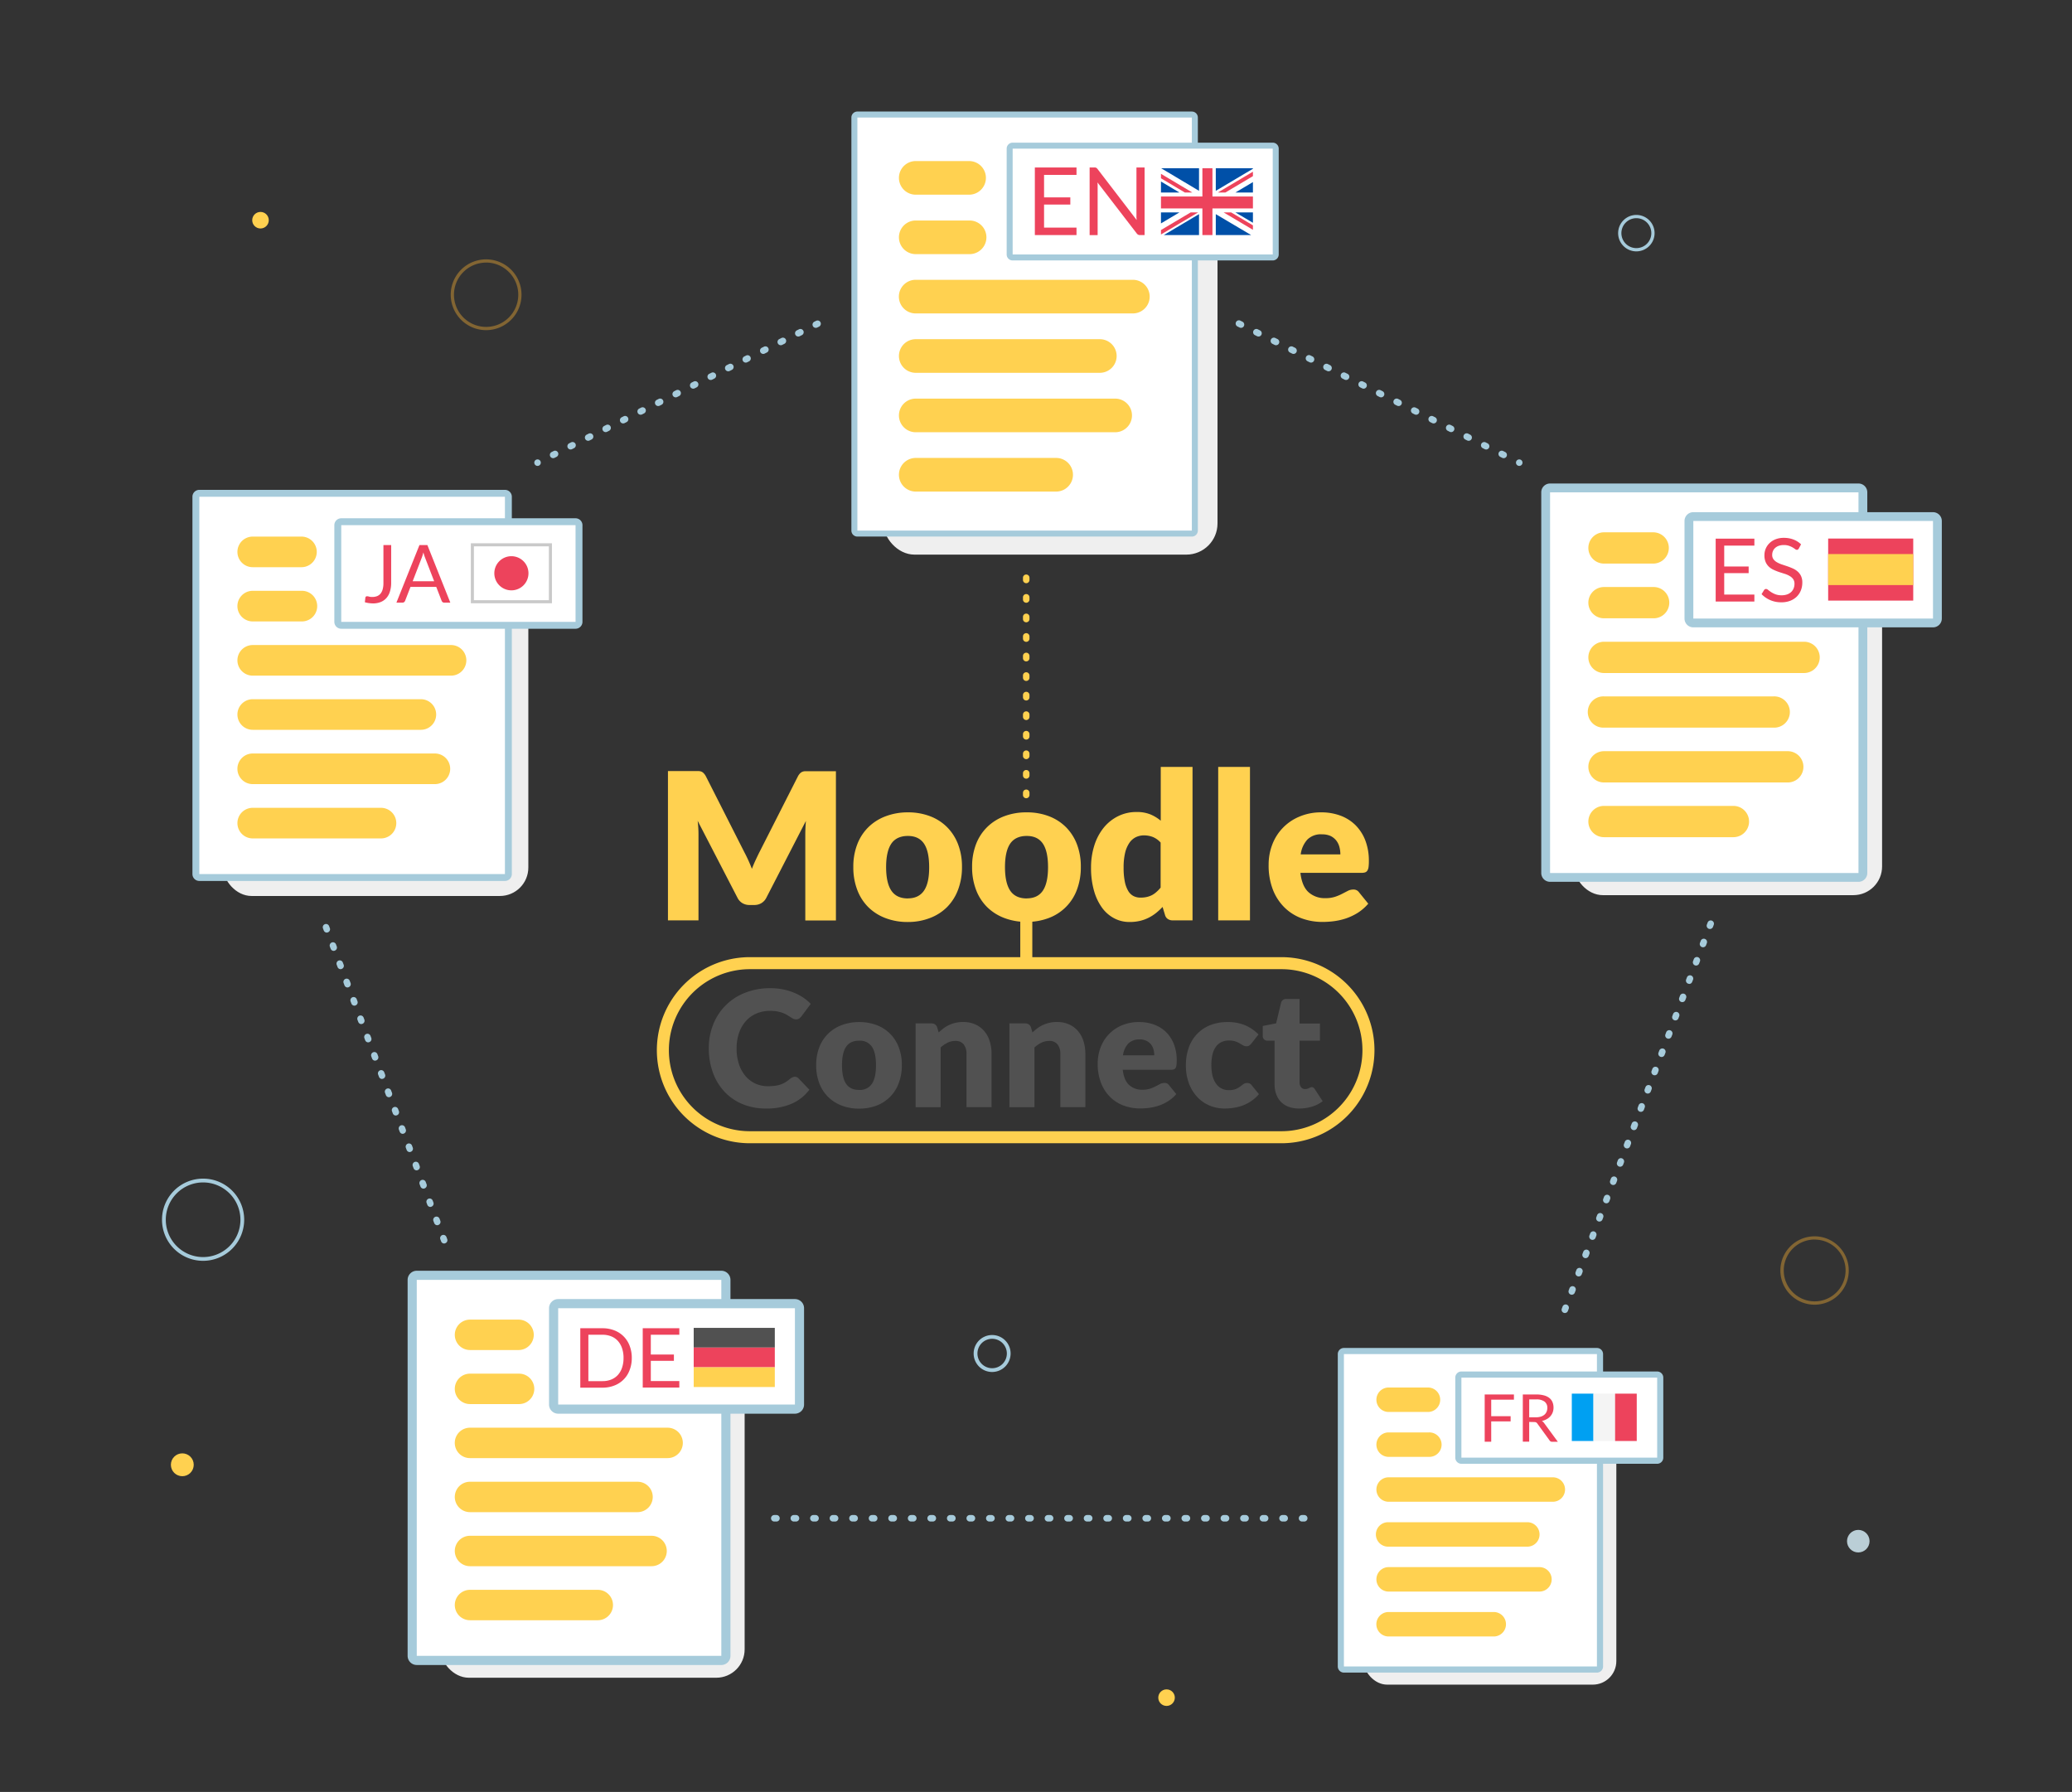
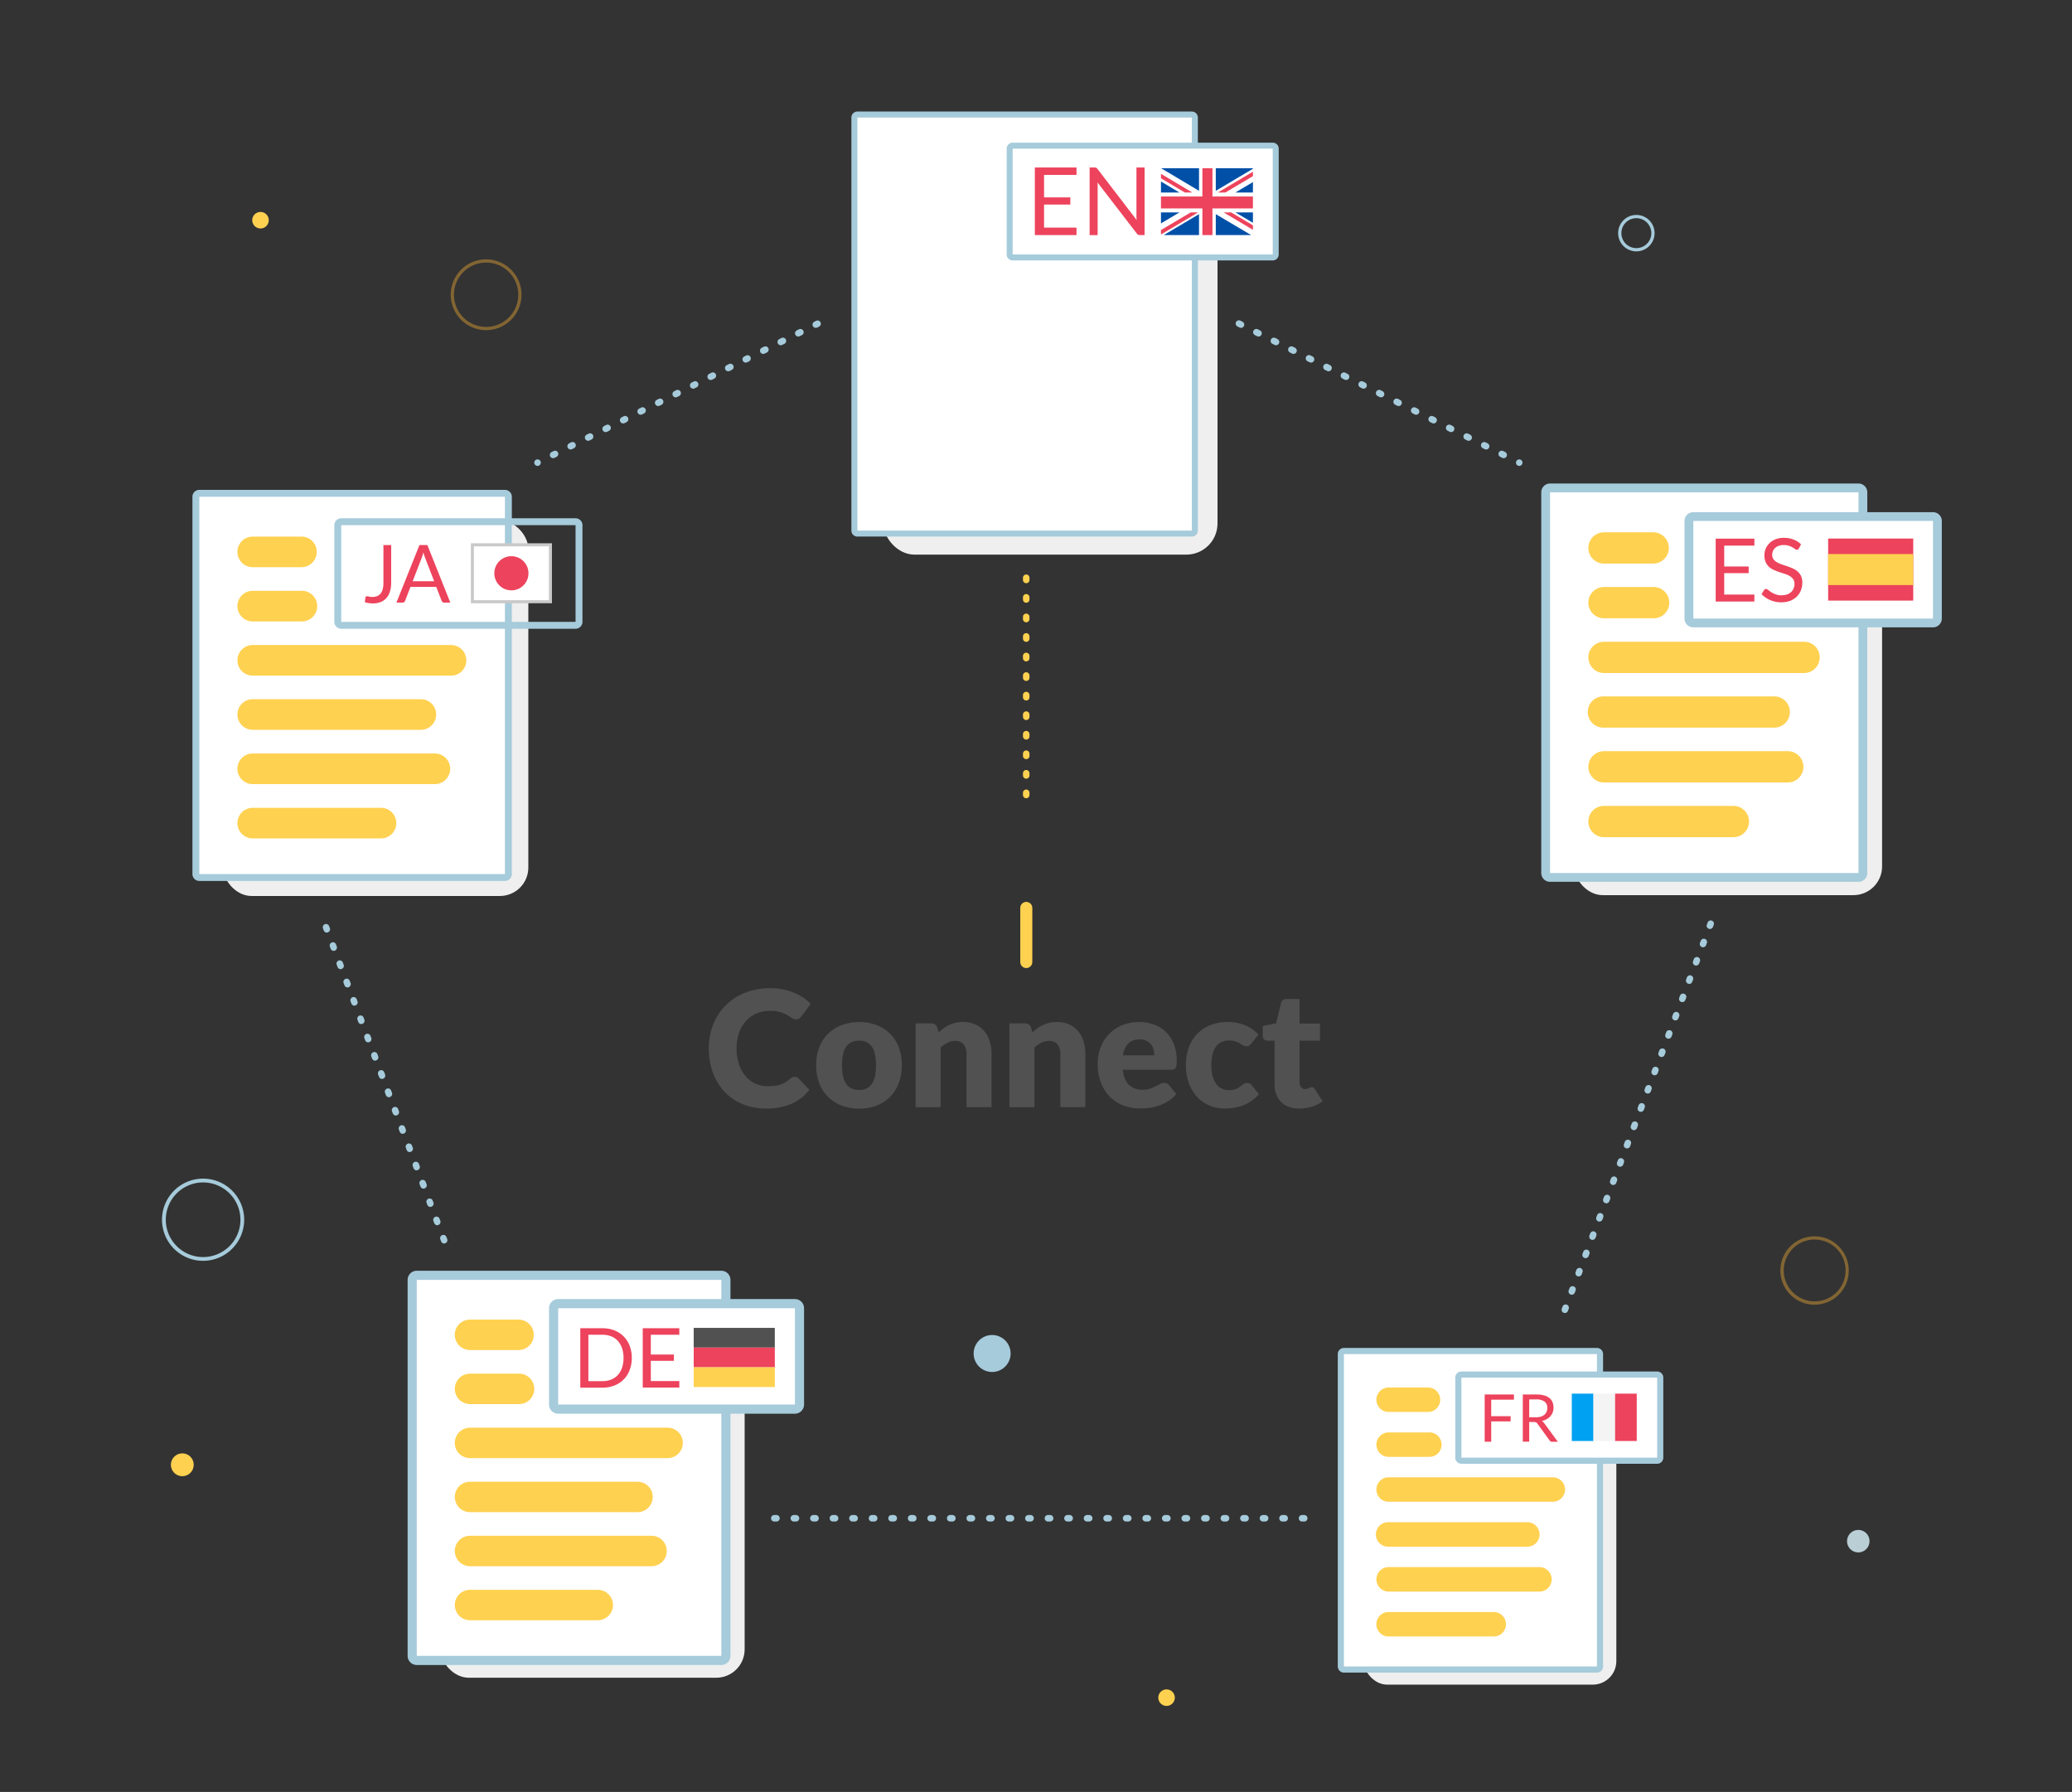
<svg xmlns="http://www.w3.org/2000/svg" id="Layer_1" data-name="Layer 1" viewBox="0 0 954 825">
  <rect x="0" y="0" width="954" height="825" fill="#333333" stroke="none" />
  <defs>
    <clipPath id="clip-path">
      <path class="cls-1" d="M534.54 77.36h42.34v30.87h-42.34z" />
    </clipPath>
    <style>.cls-1{fill:none}.cls-2{fill:#efefef}.cls-3{fill:#fff}.cls-4{fill:#a6cbdb}.cls-5{fill:#ffd150}.cls-6{fill:#ed435c}.cls-8{fill:#0050a8}.cls-9{fill:#515151}.cls-13{opacity:.4}.cls-14{fill:#f7af31}</style>
  </defs>
  <rect class="cls-2" x="406.69" y="66.06" width="153.88" height="189.28" rx="14.34" />
  <rect class="cls-3" x="393.33" y="52.73" width="156.81" height="192.93" rx="1.38" />
  <path class="cls-4" d="M548.76 54.1v190.18h-154V54.1h154m0-2.75h-154A2.75 2.75 0 0 0 392 54.1v190.18a2.75 2.75 0 0 0 2.75 2.75h154.01a2.76 2.76 0 0 0 2.76-2.75V54.1a2.76 2.76 0 0 0-2.76-2.75Z" />
-   <path class="cls-5" d="M521.6 144.3h-100a7.74 7.74 0 0 1 0-15.48h100a7.74 7.74 0 0 1 0 15.48ZM446.43 117h-24.8a7.74 7.74 0 0 1 0-15.48h24.8a7.74 7.74 0 1 1 0 15.48ZM446.2 89.63h-24.57a7.74 7.74 0 0 1 0-15.48h24.57a7.74 7.74 0 1 1 0 15.48ZM506.39 171.64h-84.76a7.74 7.74 0 0 1 0-15.48h84.76a7.74 7.74 0 1 1 0 15.48ZM513.45 199h-91.82a7.74 7.74 0 0 1 0-15.48h91.82a7.74 7.74 0 1 1 0 15.48ZM486.28 226.31h-64.65a7.74 7.74 0 0 1 0-15.48h64.65a7.74 7.74 0 1 1 0 15.48Z" />
  <rect class="cls-3" x="464.88" y="67.05" width="122.5" height="51.48" rx="1.38" />
  <path class="cls-4" d="M586 68.43v48.73H466.25V68.43H586m0-2.75H466.25a2.75 2.75 0 0 0-2.75 2.75v48.73a2.75 2.75 0 0 0 2.75 2.75H586a2.75 2.75 0 0 0 2.75-2.75V68.43a2.75 2.75 0 0 0-2.75-2.75Z" />
  <path class="cls-6" d="M495.65 77.1v3.43h-14.94v10.34h12.09v3.3h-12.09v10.63h14.94v3.43h-19.18V77.1ZM504.72 77.24a2.27 2.27 0 0 1 .62.58l18 23.46c0-.38-.07-.75-.09-1.1s0-.7 0-1V77.1H527v31.13h-2.13a1.73 1.73 0 0 1-.83-.18 1.94 1.94 0 0 1-.66-.58L505.32 84c0 .36.05.72.06 1.06s0 .67 0 1v22.18h-3.69V77.1h2.17a2 2 0 0 1 .86.14Z" />
  <g style="clip-path:url(#clip-path)">
    <path class="cls-3" d="M530.75 77.47h49.93v30.87h-49.93z" />
    <path class="cls-6" d="m564.18 88.63 16.5-9.79v-1.37h-1.14l-18.81 11.16h3.45zM563.4 97.8l17.28 10.25V106l-13.83-8.2h-3.45zM530.75 79.82l14.78 8.81h3.45l-18.23-10.86v2.05zM548.2 97.8l-17.45 10.36v.18h3.15l17.75-10.54h-3.45z" />
    <path class="cls-8" d="M577.26 77.47h-17.48v10.38l17.48-10.38zM552.06 77.47h-17.41l17.41 10.38V77.47zM580.68 88.63v-7.08l-11.86 7.08h11.86zM580.68 104.81V97.8h-11.86l11.86 7.01zM535.63 108.34h16.43v-9.75l-16.43 9.75zM559.78 108.34h16.48l-16.48-9.75v9.75zM530.75 97.8v7.32l12.27-7.32h-12.27zM530.75 88.63h12.27l-12.27-7.33v7.33z" />
    <path class="cls-6" d="M553.61 77.47v13h-22.86v5.5h22.86v12.37h4.63V95.97h22.44v-5.5h-22.44v-13h-4.63z" />
    <path class="cls-1" d="M530.75 77.47h49.93v30.87h-49.93z" />
  </g>
  <rect class="cls-2" x="202.8" y="600.13" width="140.05" height="172.28" rx="13.05" />
  <rect class="cls-3" x="189.79" y="587.14" width="144.43" height="177.3" rx="2.11" />
  <path class="cls-4" d="M332.11 589.25v173.09H191.89V589.25h140.22m0-4.21H191.89a4.21 4.21 0 0 0-4.21 4.21v173.09a4.21 4.21 0 0 0 4.21 4.21h140.22a4.2 4.2 0 0 0 4.21-4.21V589.25a4.2 4.2 0 0 0-4.21-4.21Z" />
  <path class="cls-5" d="M307.39 671.3h-91a7 7 0 1 1 0-14h91a7 7 0 0 1 0 14ZM239 646.42h-22.6a7 7 0 1 1 0-14H239a7 7 0 1 1 0 14ZM238.76 621.54H216.4a7 7 0 1 1 0-14h22.36a7 7 0 0 1 0 14ZM293.54 696.18H216.4a7 7 0 1 1 0-14h77.14a7 7 0 1 1 0 14ZM300 721.06h-83.6a7 7 0 1 1 0-14H300a7 7 0 0 1 0 14ZM275.24 745.94H216.4a7 7 0 1 1 0-14h58.84a7 7 0 0 1 0 14Z" />
  <rect class="cls-3" x="254.91" y="600.18" width="113.2" height="48.56" rx="2.11" />
  <path class="cls-4" d="M366 602.29v44.35H257v-44.35h109m0-4.21H257a4.21 4.21 0 0 0-4.21 4.21v44.35a4.22 4.22 0 0 0 4.21 4.21h109a4.21 4.21 0 0 0 4.21-4.21v-44.35a4.2 4.2 0 0 0-4.21-4.21Z" />
  <path class="cls-6" d="M290.89 625.19a15.32 15.32 0 0 1-1 5.59 12 12 0 0 1-7 7.09 14.71 14.71 0 0 1-5.5 1h-10.21v-27.36h10.23a14.91 14.91 0 0 1 5.5 1 12.08 12.08 0 0 1 7 7.11 15.36 15.36 0 0 1 .98 5.57Zm-3.8 0a13.63 13.63 0 0 0-.69-4.5 9.57 9.57 0 0 0-1.94-3.36 8.21 8.21 0 0 0-3.06-2.1 10.58 10.58 0 0 0-4-.72h-6.5v21.35h6.5a10.58 10.58 0 0 0 4-.72 8.43 8.43 0 0 0 3.06-2.09 9.44 9.44 0 0 0 1.94-3.35 13.74 13.74 0 0 0 .69-4.51ZM312.78 611.51v3h-13.13v9.09h10.63v2.9h-10.63v9.33h13.13v3h-16.85v-27.32Z" />
  <path class="cls-9" d="M319.4 611.34h37.34v9.07H319.4z" />
  <path class="cls-6" d="M319.4 620.41h37.34v9.08H319.4z" />
  <path class="cls-5" d="M319.4 629.49h37.34v9.08H319.4z" />
  <path class="cls-1" d="M319.4 611.34h37.34v27.23H319.4z" />
  <rect class="cls-2" x="102.72" y="239.62" width="140.54" height="172.88" rx="13.09" />
  <rect class="cls-3" x="90.19" y="227.11" width="143.88" height="176.87" rx="1.59" />
  <path class="cls-4" d="M232.48 228.7v173.7H91.78V228.7h140.7m0-3.18H91.78a3.18 3.18 0 0 0-3.18 3.18v173.7a3.18 3.18 0 0 0 3.18 3.18h140.7a3.18 3.18 0 0 0 3.18-3.18V228.7a3.18 3.18 0 0 0-3.18-3.18Z" />
  <path class="cls-5" d="M207.67 311.06h-91.31a7 7 0 0 1 0-14.09h91.31a7 7 0 1 1 0 14.09ZM139 286.1h-22.64a7.05 7.05 0 0 1 0-14.1H139a7.05 7.05 0 0 1 0 14.1ZM138.8 261.13h-22.44a7 7 0 0 1 0-14.09h22.44a7 7 0 1 1 0 14.09ZM193.78 336h-77.42a7 7 0 0 1 0-14.09h77.42a7 7 0 0 1 0 14.09ZM200.23 361h-83.87a7.05 7.05 0 0 1 0-14.1h83.87a7.05 7.05 0 0 1 0 14.1ZM175.42 386h-59.06a7 7 0 0 1 0-14.09h59.06a7 7 0 0 1 0 14.09Z" />
-   <rect class="cls-3" x="155.53" y="240.2" width="111.06" height="47.68" rx="1.59" />
  <path class="cls-4" d="M265 241.79v44.5H157.12v-44.5H265m0-3.18H157.12a3.18 3.18 0 0 0-3.18 3.18v44.5a3.18 3.18 0 0 0 3.18 3.18H265a3.18 3.18 0 0 0 3.18-3.18v-44.5a3.18 3.18 0 0 0-3.18-3.18Z" />
  <path class="cls-6" d="M180.1 268.29a13.2 13.2 0 0 1-.55 4 8 8 0 0 1-1.61 3 7 7 0 0 1-2.62 1.86 9.21 9.21 0 0 1-3.57.65 14.82 14.82 0 0 1-3.74-.52c0-.36.06-.71.1-1.07s.07-.7.11-1a.81.81 0 0 1 .23-.51.78.78 0 0 1 .58-.19 3.29 3.29 0 0 1 .89.16 5.32 5.32 0 0 0 1.48.17 6.19 6.19 0 0 0 2.18-.37 4 4 0 0 0 1.61-1.15 5.24 5.24 0 0 0 1-2 10.61 10.61 0 0 0 .35-2.88v-17.51h3.57ZM207.34 277.45h-2.78a1.21 1.21 0 0 1-.78-.24 1.52 1.52 0 0 1-.44-.61l-2.48-6.4H189l-2.48 6.4a1.37 1.37 0 0 1-.44.59 1.2 1.2 0 0 1-.78.26h-2.78l10.61-26.52h3.64ZM190 267.61h9.9l-4.16-10.79a20.72 20.72 0 0 1-.8-2.5c-.13.5-.27 1-.4 1.4s-.25.79-.38 1.11Z" />
  <path class="cls-3" d="M217.49 250.82h35.94v26.2h-35.94z" />
  <path d="M254.13 277.73h-37.34v-27.61h37.34Zm-35.93-1.41h34.52v-24.79H218.2Z" style="fill:#c9c9c9" />
  <path class="cls-6" d="M235.46 256.07a7.86 7.86 0 1 1-7.86 7.86 7.86 7.86 0 0 1 7.86-7.86" />
  <rect class="cls-2" x="724.75" y="237.68" width="141.81" height="174.44" rx="13.21" />
  <rect class="cls-3" x="711.68" y="224.63" width="146.03" height="179.32" rx="2.03" />
  <path class="cls-4" d="M855.69 226.66v175.26h-142V226.66h142m0-4.06h-142a4.06 4.06 0 0 0-4.06 4.06v175.26a4.06 4.06 0 0 0 4.06 4.06h142a4.06 4.06 0 0 0 4.06-4.06V226.66a4.06 4.06 0 0 0-4.06-4.06Z" />
  <path class="cls-5" d="M830.65 309.85h-92.13a7.2 7.2 0 1 1 0-14.4h92.13a7.2 7.2 0 1 1 0 14.4ZM761.38 284.66h-22.86a7.2 7.2 0 1 1 0-14.4h22.86a7.2 7.2 0 1 1 0 14.4ZM761.17 259.47h-22.65a7.2 7.2 0 1 1 0-14.4h22.65a7.2 7.2 0 0 1 0 14.4ZM816.63 335h-78.11a7.2 7.2 0 1 1 0-14.39h78.11a7.2 7.2 0 1 1 0 14.39ZM823.14 360.24h-84.62a7.2 7.2 0 1 1 0-14.4h84.62a7.2 7.2 0 1 1 0 14.4ZM798.11 385.43h-59.59a7.2 7.2 0 1 1 0-14.4h59.59a7.2 7.2 0 0 1 0 14.4Z" />
  <rect class="cls-3" x="777.62" y="237.83" width="114.42" height="48.97" rx="2.03" />
  <path class="cls-4" d="M890 239.86v44.91H779.65v-44.91H890m0-4.06H779.65a4.06 4.06 0 0 0-4.06 4.06v44.91a4.06 4.06 0 0 0 4.06 4.06H890a4.06 4.06 0 0 0 4.06-4.06v-44.91a4.06 4.06 0 0 0-4.06-4.06Z" />
  <path class="cls-6" d="M807.76 248v3.19h-13.89v9.61h11.25v3.07h-11.25v9.87h13.89v3.19h-17.82V248ZM828.22 252.53a1.47 1.47 0 0 1-.39.45.84.84 0 0 1-.52.15 1.38 1.38 0 0 1-.8-.34 13.52 13.52 0 0 0-1.15-.76 9.54 9.54 0 0 0-1.68-.75 7.14 7.14 0 0 0-2.37-.35 6.89 6.89 0 0 0-2.32.36 4.79 4.79 0 0 0-1.69 1 3.88 3.88 0 0 0-1 1.42 4.47 4.47 0 0 0-.34 1.77 3.23 3.23 0 0 0 .6 2 5 5 0 0 0 1.57 1.37 12.67 12.67 0 0 0 2.22 1l2.55.85c.86.3 1.71.63 2.54 1a8.74 8.74 0 0 1 2.22 1.41 6.45 6.45 0 0 1 1.58 2.08 7 7 0 0 1 .59 3 9.78 9.78 0 0 1-.64 3.56 8.32 8.32 0 0 1-1.89 2.9 8.88 8.88 0 0 1-3 1.93 11 11 0 0 1-4.11.71 12.55 12.55 0 0 1-5.12-1 12.24 12.24 0 0 1-4-2.75l1.14-1.86a1.41 1.41 0 0 1 .39-.38.92.92 0 0 1 .51-.15 1.56 1.56 0 0 1 1 .46c.37.3.82.63 1.37 1a10.93 10.93 0 0 0 2 1 7.91 7.91 0 0 0 2.84.45 7.56 7.56 0 0 0 2.48-.38 5.35 5.35 0 0 0 1.85-1.08 4.65 4.65 0 0 0 1.16-1.67 5.51 5.51 0 0 0 .41-2.16 3.62 3.62 0 0 0-.6-2.15 4.91 4.91 0 0 0-1.56-1.4 10.91 10.91 0 0 0-2.21-1l-2.55-.81a25 25 0 0 1-2.54-1 8 8 0 0 1-2.21-1.41 6.48 6.48 0 0 1-1.57-2.17 7.69 7.69 0 0 1-.59-3.22 7.6 7.6 0 0 1 .59-3 7.7 7.7 0 0 1 1.73-2.54 8.25 8.25 0 0 1 2.79-1.78 10.18 10.18 0 0 1 3.83-.67 12.24 12.24 0 0 1 4.42.77 10.24 10.24 0 0 1 3.5 2.22ZM841.73 247.94h39.17v28.56h-39.17z" />
  <path class="cls-5" d="M841.73 255.08h39.17v14.28h-39.17z" />
  <path class="cls-1" d="M841.73 247.94h39.17v28.56h-39.17z" />
  <rect class="cls-2" x="627.83" y="632.45" width="116.37" height="143.14" rx="10.84" />
  <rect class="cls-3" x="617.36" y="622" width="119.32" height="146.63" rx="1.41" />
  <path class="cls-4" d="M735.27 623.41v143.81h-116.5V623.41h116.5m0-2.82h-116.5a2.82 2.82 0 0 0-2.82 2.82v143.81a2.83 2.83 0 0 0 2.82 2.83h116.5a2.83 2.83 0 0 0 2.82-2.83V623.41a2.82 2.82 0 0 0-2.82-2.82Z" />
  <path class="cls-5" d="M714.72 691.39h-75.6a5.63 5.63 0 0 1 0-11.25h75.6a5.63 5.63 0 1 1 0 11.25ZM657.88 670.72h-18.76a5.63 5.63 0 0 1 0-11.25h18.76a5.63 5.63 0 1 1 0 11.25ZM657.71 650.05h-18.59a5.63 5.63 0 0 1 0-11.25h18.59a5.63 5.63 0 0 1 0 11.25ZM703.22 712.07h-64.1a5.63 5.63 0 0 1 0-11.26h64.1a5.63 5.63 0 0 1 0 11.26ZM708.56 732.74h-69.44a5.63 5.63 0 0 1 0-11.25h69.44a5.63 5.63 0 1 1 0 11.25ZM688 753.41h-48.9a5.63 5.63 0 0 1 0-11.25H688a5.63 5.63 0 0 1 0 11.25Z" />
  <rect class="cls-3" x="671.46" y="632.83" width="92.95" height="39.67" rx="1.41" />
  <path class="cls-4" d="M763 634.24v36.85h-90.13v-36.85H763m0-2.82h-90.13a2.82 2.82 0 0 0-2.82 2.82v36.85a2.82 2.82 0 0 0 2.82 2.82H763a2.82 2.82 0 0 0 2.82-2.82v-36.85a2.82 2.82 0 0 0-2.82-2.82Z" />
  <path class="cls-6" d="M697.05 642v2.4h-10.46v7.6h8.94v2.4h-8.94v9.36h-3V642ZM704.08 654.65v9.09h-2.94V642h6.16a13.35 13.35 0 0 1 3.57.42 6.72 6.72 0 0 1 2.49 1.2 4.89 4.89 0 0 1 1.45 1.91 6.47 6.47 0 0 1 .47 2.5 6.36 6.36 0 0 1-.36 2.16 5.82 5.82 0 0 1-1.06 1.8 6 6 0 0 1-1.69 1.36 8.36 8.36 0 0 1-2.25.86 3.23 3.23 0 0 1 1 .92l6.35 8.65h-2.61a1.29 1.29 0 0 1-1.19-.62l-5.65-7.78a1.66 1.66 0 0 0-.57-.53 2.09 2.09 0 0 0-.91-.16Zm0-2.14h3.08a7.86 7.86 0 0 0 2.28-.31 4.84 4.84 0 0 0 1.64-.88 3.63 3.63 0 0 0 1-1.37 4.29 4.29 0 0 0 .34-1.74 3.48 3.48 0 0 0-1.29-2.94 6.18 6.18 0 0 0-3.82-1h-3.22Z" />
  <path style="fill:#00a0f2" d="M723.7 641.62h9.97v21.8h-9.97z" />
  <path style="fill:#f4f4f4" d="M733.66 641.62h9.97v21.8h-9.97z" />
  <path class="cls-6" d="M743.63 641.62h9.97v21.8h-9.97z" />
  <path class="cls-1" d="M723.7 641.62h29.9v21.8h-29.9z" />
  <g class="cls-13">
    <path class="cls-14" d="M835.49 600.67A15.74 15.74 0 1 1 848 575.41a15.73 15.73 0 0 1-12.51 25.26Zm0-30a14.23 14.23 0 1 0 11.36 5.62 14.25 14.25 0 0 0-11.4-5.59Z" />
  </g>
  <g class="cls-13">
    <path class="cls-14" d="M223.82 152a16.3 16.3 0 1 1 16.3-16.3 16.32 16.32 0 0 1-16.3 16.3Zm0-31.1a14.8 14.8 0 1 0 14.8 14.8 14.82 14.82 0 0 0-14.8-14.82Z" />
  </g>
  <circle class="cls-5" cx="83.94" cy="674.37" r="5.26" />
  <circle class="cls-5" cx="119.94" cy="101.38" r="3.81" />
  <circle class="cls-5" cx="537.11" cy="781.58" r="3.81" />
  <circle cx="855.6" cy="709.54" r="5.19" style="fill:#baced6" />
-   <path class="cls-4" d="M753.42 115.73a8.39 8.39 0 1 1 8.39-8.39 8.4 8.4 0 0 1-8.39 8.39Zm0-15.28a6.89 6.89 0 1 0 6.89 6.89 6.89 6.89 0 0 0-6.89-6.89ZM456.81 631.65a8.51 8.51 0 1 1 8.5-8.51 8.52 8.52 0 0 1-8.5 8.51Zm0-15.28a6.77 6.77 0 1 0 6.77 6.77 6.78 6.78 0 0 0-6.77-6.77ZM93.52 580.47a18.92 18.92 0 1 1 18.91-18.91 18.94 18.94 0 0 1-18.91 18.91Zm0-36.09a17.18 17.18 0 1 0 17.18 17.18 17.19 17.19 0 0 0-17.18-17.18Z" />
+   <path class="cls-4" d="M753.42 115.73a8.39 8.39 0 1 1 8.39-8.39 8.4 8.4 0 0 1-8.39 8.39Zm0-15.28a6.89 6.89 0 1 0 6.89 6.89 6.89 6.89 0 0 0-6.89-6.89ZM456.81 631.65a8.51 8.51 0 1 1 8.5-8.51 8.52 8.52 0 0 1-8.5 8.51Zm0-15.28ZM93.52 580.47a18.92 18.92 0 1 1 18.91-18.91 18.94 18.94 0 0 1-18.91 18.91Zm0-36.09a17.18 17.18 0 1 0 17.18 17.18 17.19 17.19 0 0 0-17.18-17.18Z" />
  <path class="cls-9" d="M365.91 495.72a2.61 2.61 0 0 1 .9.17 2.44 2.44 0 0 1 .85.57l5 5.25a20.61 20.61 0 0 1-8.21 6.46 28.76 28.76 0 0 1-11.67 2.18 27.8 27.8 0 0 1-11.07-2.1 24 24 0 0 1-8.3-5.81 25.5 25.5 0 0 1-5.23-8.79 32.27 32.27 0 0 1-1.83-11 29.06 29.06 0 0 1 2.09-11.15 25.62 25.62 0 0 1 14.77-14.5 31 31 0 0 1 11.5-2.05 29.32 29.32 0 0 1 5.75.54 28.21 28.21 0 0 1 5 1.49 23.25 23.25 0 0 1 4.32 2.27 20.54 20.54 0 0 1 3.5 2.92l-4.24 5.7a5.82 5.82 0 0 1-1 1 2.54 2.54 0 0 1-1.56.42 2.78 2.78 0 0 1-1.27-.29 12.21 12.21 0 0 1-1.26-.73l-1.48-.93a11.1 11.1 0 0 0-1.89-.93 15.61 15.61 0 0 0-2.57-.73 17.5 17.5 0 0 0-3.45-.29 15.69 15.69 0 0 0-6.25 1.21 13.59 13.59 0 0 0-4.86 3.46 16 16 0 0 0-3.16 5.45 21.35 21.35 0 0 0-1.14 7.19 22.2 22.2 0 0 0 1.14 7.4 16.26 16.26 0 0 0 3.09 5.46 13.15 13.15 0 0 0 4.56 3.37 13.6 13.6 0 0 0 5.58 1.15 27.1 27.1 0 0 0 3.13-.17 12.9 12.9 0 0 0 2.62-.57 12.12 12.12 0 0 0 2.31-1.07 15.85 15.85 0 0 0 2.22-1.61 4.26 4.26 0 0 1 1-.62 2.57 2.57 0 0 1 1.11-.32ZM395.58 470.55a22.3 22.3 0 0 1 8 1.38 17.3 17.3 0 0 1 10.21 10.18 22.45 22.45 0 0 1 1.44 8.25 22.8 22.8 0 0 1-1.44 8.32 17.34 17.34 0 0 1-10.2 10.32 22.08 22.08 0 0 1-8 1.4 22.32 22.32 0 0 1-8.06-1.4 18 18 0 0 1-6.25-4 17.65 17.65 0 0 1-4.06-6.29 23 23 0 0 1-1.43-8.32 22.66 22.66 0 0 1 1.43-8.25 17.58 17.58 0 0 1 4.06-6.23 18 18 0 0 1 6.25-3.95 22.54 22.54 0 0 1 8.05-1.41Zm0 31.24a6.58 6.58 0 0 0 5.87-2.81c1.25-1.88 1.88-4.72 1.88-8.55s-.63-6.66-1.88-8.52a6.59 6.59 0 0 0-5.87-2.79q-4.09 0-6 2.79t-1.9 8.52c0 3.83.63 6.67 1.9 8.55s3.27 2.81 6 2.81ZM421.57 509.75v-38.6h7.14a3.23 3.23 0 0 1 1.81.48 2.63 2.63 0 0 1 1 1.46l.67 2.23a29.67 29.67 0 0 1 2.31-1.94 13.55 13.55 0 0 1 2.55-1.5 14.91 14.91 0 0 1 2.94-1 15.52 15.52 0 0 1 3.44-.36 13.6 13.6 0 0 1 5.61 1.1 11.72 11.72 0 0 1 4.11 3.06 13.06 13.06 0 0 1 2.53 4.65 19.3 19.3 0 0 1 .86 5.86v24.53H445v-24.5a6.76 6.76 0 0 0-1.31-4.41 4.67 4.67 0 0 0-3.83-1.58 7.93 7.93 0 0 0-3.57.82 13.7 13.7 0 0 0-3.2 2.19v27.51ZM464.75 509.75v-38.6h7.14a3.23 3.23 0 0 1 1.81.48 2.63 2.63 0 0 1 1 1.46l.67 2.23a29.67 29.67 0 0 1 2.31-1.94 13.87 13.87 0 0 1 2.55-1.5 14.91 14.91 0 0 1 2.94-1 15.52 15.52 0 0 1 3.44-.36 13.6 13.6 0 0 1 5.61 1.1 11.72 11.72 0 0 1 4.11 3.06 13.06 13.06 0 0 1 2.53 4.65 19.3 19.3 0 0 1 .86 5.86v24.53H488.2v-24.5a6.82 6.82 0 0 0-1.3-4.41 4.7 4.7 0 0 0-3.84-1.58 8 8 0 0 0-3.57.82 13.7 13.7 0 0 0-3.2 2.19v27.51ZM524.46 470.55a19.72 19.72 0 0 1 7 1.2 15.07 15.07 0 0 1 5.47 3.46 15.82 15.82 0 0 1 3.58 5.56 20.39 20.39 0 0 1 1.28 7.47 15.4 15.4 0 0 1-.11 2.12 3.26 3.26 0 0 1-.41 1.3 1.49 1.49 0 0 1-.8.67 3.56 3.56 0 0 1-1.28.19h-22.25q.55 4.83 2.94 7a8.69 8.69 0 0 0 6.14 2.18 11.07 11.07 0 0 0 3.46-.48 17 17 0 0 0 2.59-1.08l2.08-1.08a4.39 4.39 0 0 1 2-.48 2.39 2.39 0 0 1 2.09 1l3.35 4.13a17 17 0 0 1-3.85 3.33 20.33 20.33 0 0 1-4.25 2 23.55 23.55 0 0 1-4.35 1 32 32 0 0 1-4.15.28 21.72 21.72 0 0 1-7.62-1.32 17.38 17.38 0 0 1-6.21-3.93 18.51 18.51 0 0 1-4.21-6.48 24.19 24.19 0 0 1-1.54-9 20.4 20.4 0 0 1 1.32-7.33 17.74 17.74 0 0 1 9.79-10.2 19.71 19.71 0 0 1 7.94-1.51Zm.22 8a7 7 0 0 0-5.18 1.88 9.74 9.74 0 0 0-2.45 5.42h14.4a10 10 0 0 0-.35-2.68 6.6 6.6 0 0 0-1.15-2.33 6.07 6.07 0 0 0-2.11-1.66 7.21 7.21 0 0 0-3.16-.66ZM576.27 480.31a6.27 6.27 0 0 1-1 1 2.2 2.2 0 0 1-1.38.38 3 3 0 0 1-1.54-.41l-1.55-.92a12.66 12.66 0 0 0-2-.91 8.72 8.72 0 0 0-2.87-.41 8 8 0 0 0-3.66.78 6.87 6.87 0 0 0-2.55 2.24 10.17 10.17 0 0 0-1.49 3.55 21.47 21.47 0 0 0-.49 4.75q0 5.55 2.15 8.52a6.85 6.85 0 0 0 5.9 3 8.33 8.33 0 0 0 3.18-.5 10 10 0 0 0 2-1.12l1.51-1.13a2.76 2.76 0 0 1 1.73-.52 2.37 2.37 0 0 1 2.08 1l3.35 4.13a17.75 17.75 0 0 1-3.76 3.33 18.84 18.84 0 0 1-4 2 21.24 21.24 0 0 1-4.15 1 29.88 29.88 0 0 1-4 .28 17.49 17.49 0 0 1-6.76-1.34 16.52 16.52 0 0 1-5.66-3.89 18.79 18.79 0 0 1-3.87-6.27 23.43 23.43 0 0 1-1.43-8.49 23.88 23.88 0 0 1 1.24-7.8 17.58 17.58 0 0 1 3.69-6.29 17 17 0 0 1 6-4.19 21.08 21.08 0 0 1 8.32-1.53 20.28 20.28 0 0 1 8 1.46 19.07 19.07 0 0 1 6.18 4.24ZM598.16 510.35a13.76 13.76 0 0 1-4.86-.8 9.55 9.55 0 0 1-3.53-2.27 9.69 9.69 0 0 1-2.18-3.56 13.66 13.66 0 0 1-.75-4.65v-19.95h-3.27a2.08 2.08 0 0 1-2.16-2.27v-4.51l6.14-1.19 2.27-9.42a2.3 2.3 0 0 1 2.53-1.79h6v11.29h9.39v7.89h-9.39v19.17a3.56 3.56 0 0 0 .66 2.21 2.18 2.18 0 0 0 1.88.88 4 4 0 0 0 1.06-.13 4.74 4.74 0 0 0 .74-.3l.6-.3a1.6 1.6 0 0 1 .65-.13 1.35 1.35 0 0 1 .84.24 3.33 3.33 0 0 1 .65.77L609 507a15.93 15.93 0 0 1-5 2.51 19.89 19.89 0 0 1-5.84.84Z" />
-   <path class="cls-5" d="M344.52 396c.58 1.29 1.14 2.61 1.67 4 .54-1.39 1.1-2.73 1.7-4s1.21-2.58 1.84-3.8l17.65-34.78a5.86 5.86 0 0 1 1-1.39 3.06 3.06 0 0 1 1.11-.73 3.79 3.79 0 0 1 1.39-.24h14v68.72h-14.1v-39.6q0-2.88.28-6.23l-18.21 35.35a6.05 6.05 0 0 1-2.29 2.5 6.31 6.31 0 0 1-3.28.85h-2.18a6.31 6.31 0 0 1-3.28-.85 6 6 0 0 1-2.28-2.5l-18.32-35.4c.13 1.1.22 2.19.29 3.28s.09 2.09.09 3v39.55h-14.06V355h14a3.79 3.79 0 0 1 1.39.24 3.06 3.06 0 0 1 1.07.76 5.86 5.86 0 0 1 1 1.39l17.7 34.92c.63 1.18 1.23 2.42 1.82 3.69ZM418 374a28.1 28.1 0 0 1 10.14 1.75 22.08 22.08 0 0 1 7.86 5 22.53 22.53 0 0 1 5.1 7.9 28.58 28.58 0 0 1 1.82 10.46 29.08 29.08 0 0 1-1.82 10.55 22.55 22.55 0 0 1-5.1 8 22.19 22.19 0 0 1-7.86 5 27.89 27.89 0 0 1-10.14 1.82 28.25 28.25 0 0 1-10.22-1.77 22.76 22.76 0 0 1-7.93-5 22.23 22.23 0 0 1-5.14-8 28.87 28.87 0 0 1-1.82-10.55 28.38 28.38 0 0 1 1.82-10.46 22.21 22.21 0 0 1 5.14-7.9 22.64 22.64 0 0 1 7.93-5A28.47 28.47 0 0 1 418 374Zm0 39.6q5 0 7.43-3.56t2.38-10.84c0-4.84-.79-8.45-2.38-10.8s-4.07-3.54-7.43-3.54-6 1.18-7.6 3.54-2.41 6-2.41 10.8.8 8.46 2.41 10.84 4.12 3.59 7.6 3.59ZM472.72 374a28.12 28.12 0 0 1 10.15 1.75 22.26 22.26 0 0 1 7.86 5 22.53 22.53 0 0 1 5.1 7.9 28.59 28.59 0 0 1 1.81 10.46 29.08 29.08 0 0 1-1.81 10.55 22 22 0 0 1-13 13 27.91 27.91 0 0 1-10.15 1.77 28.2 28.2 0 0 1-10.21-1.77 22.67 22.67 0 0 1-7.93-5 22.25 22.25 0 0 1-5.15-8 29.08 29.08 0 0 1-1.81-10.55 28.59 28.59 0 0 1 1.81-10.46 22.23 22.23 0 0 1 5.15-7.9 22.55 22.55 0 0 1 7.93-5 28.41 28.41 0 0 1 10.25-1.75Zm0 39.6q5.05 0 7.44-3.56t2.38-10.84c0-4.84-.79-8.45-2.38-10.8s-4.07-3.54-7.44-3.54-6 1.18-7.6 3.54-2.4 6-2.4 10.8.8 8.46 2.4 10.84 4.14 3.59 7.6 3.59ZM540 423.73a4 4 0 0 1-2.29-.62 3.2 3.2 0 0 1-1.3-1.84l-1.13-3.72a30.09 30.09 0 0 1-3.07 2.83 19.16 19.16 0 0 1-3.47 2.19 18 18 0 0 1-4 1.42 20.67 20.67 0 0 1-4.65.49 15 15 0 0 1-7.08-1.7 16.34 16.34 0 0 1-5.62-4.9 24.7 24.7 0 0 1-3.7-7.86 38 38 0 0 1-1.35-10.6 33.25 33.25 0 0 1 1.51-10.17 25 25 0 0 1 4.27-8.12 20 20 0 0 1 6.64-5.35 18.81 18.81 0 0 1 8.54-1.94 16.36 16.36 0 0 1 6.39 1.11 18.67 18.67 0 0 1 4.75 2.9v-24.78h14.63v70.66Zm-14.82-10.48a12.34 12.34 0 0 0 2.9-.31 9.89 9.89 0 0 0 2.38-.87 10 10 0 0 0 2-1.42 16.52 16.52 0 0 0 1.92-2v-20.74a9.78 9.78 0 0 0-3.61-2.58 11.39 11.39 0 0 0-4-.73 8.7 8.7 0 0 0-3.73.8 7.73 7.73 0 0 0-3 2.58 13.91 13.91 0 0 0-2 4.6 28.73 28.73 0 0 0-.7 6.84 31.7 31.7 0 0 0 .56 6.52 13.69 13.69 0 0 0 1.58 4.27 6.19 6.19 0 0 0 2.43 2.33 7 7 0 0 0 3.3.71ZM575.52 353.07v70.66h-14.63v-70.66ZM608.27 374a25.15 25.15 0 0 1 8.9 1.51 19.43 19.43 0 0 1 6.94 4.39 20.14 20.14 0 0 1 4.53 7.06 26 26 0 0 1 1.62 9.46 19.73 19.73 0 0 1-.14 2.69 4.06 4.06 0 0 1-.52 1.65 2 2 0 0 1-1 .85 4.71 4.71 0 0 1-1.63.24h-28.23q.71 6.14 3.72 8.89a11.11 11.11 0 0 0 7.79 2.76 13.89 13.89 0 0 0 4.39-.61 21.45 21.45 0 0 0 3.28-1.37l2.65-1.37a5.45 5.45 0 0 1 2.52-.61 3 3 0 0 1 2.64 1.27l4.25 5.24a22 22 0 0 1-4.88 4.23 26.09 26.09 0 0 1-5.38 2.55 29.82 29.82 0 0 1-5.53 1.27 40.61 40.61 0 0 1-5.26.35 27.6 27.6 0 0 1-9.65-1.67 22.21 22.21 0 0 1-7.88-5 23.55 23.55 0 0 1-5.34-8.21 30.85 30.85 0 0 1-1.95-11.43 25.72 25.72 0 0 1 1.67-9.29A22.5 22.5 0 0 1 598.19 376a25.13 25.13 0 0 1 10.08-2Zm.28 10.1a8.86 8.86 0 0 0-6.56 2.38 12.42 12.42 0 0 0-3.11 6.87h18.26a13.32 13.32 0 0 0-.44-3.4 8.26 8.26 0 0 0-1.47-3 7.58 7.58 0 0 0-2.66-2.1 9.23 9.23 0 0 0-4.02-.72ZM590 526.34H345.27a42.84 42.84 0 1 1 0-85.68H590a42.84 42.84 0 1 1 0 85.68ZM345.27 446.2a37.3 37.3 0 1 0 0 74.6H590a37.3 37.3 0 0 0 0-74.6Z" />
  <path class="cls-5" d="M472.53 445.68a2.77 2.77 0 0 1-2.77-2.77V418a2.77 2.77 0 0 1 5.54 0v24.91a2.77 2.77 0 0 1-2.77 2.77ZM472.5 367.5a1.5 1.5 0 0 1-1.5-1.5v-1a1.5 1.5 0 0 1 3 0v1a1.5 1.5 0 0 1-1.5 1.5Zm0-9a1.5 1.5 0 0 1-1.5-1.5v-1a1.5 1.5 0 0 1 3 0v1a1.5 1.5 0 0 1-1.5 1.5Zm0-9a1.5 1.5 0 0 1-1.5-1.5v-1a1.5 1.5 0 0 1 3 0v1a1.5 1.5 0 0 1-1.5 1.5Zm0-9a1.5 1.5 0 0 1-1.5-1.5v-1a1.5 1.5 0 0 1 3 0v1a1.5 1.5 0 0 1-1.5 1.5Zm0-9a1.5 1.5 0 0 1-1.5-1.5v-1a1.5 1.5 0 0 1 3 0v1a1.5 1.5 0 0 1-1.5 1.5Zm0-9a1.5 1.5 0 0 1-1.5-1.5v-1a1.5 1.5 0 0 1 3 0v1a1.5 1.5 0 0 1-1.5 1.5Zm0-9a1.5 1.5 0 0 1-1.5-1.5v-1a1.5 1.5 0 0 1 3 0v1a1.5 1.5 0 0 1-1.5 1.5Zm0-9a1.5 1.5 0 0 1-1.5-1.5v-1a1.5 1.5 0 0 1 3 0v1a1.5 1.5 0 0 1-1.5 1.5Zm0-9a1.5 1.5 0 0 1-1.5-1.5v-1a1.5 1.5 0 0 1 3 0v1a1.5 1.5 0 0 1-1.5 1.5Zm0-9a1.5 1.5 0 0 1-1.5-1.5v-1a1.5 1.5 0 0 1 3 0v1a1.5 1.5 0 0 1-1.5 1.5Zm0-9a1.5 1.5 0 0 1-1.5-1.5v-1a1.5 1.5 0 0 1 3 0v1a1.5 1.5 0 0 1-1.5 1.5Zm0-9a1.5 1.5 0 0 1-1.5-1.5v-1a1.5 1.5 0 0 1 3 0v1a1.5 1.5 0 0 1-1.5 1.5Z" />
  <path class="cls-4" d="M600.5 700.5h-1a1.5 1.5 0 0 1 0-3h1a1.5 1.5 0 0 1 0 3Zm-9 0h-1a1.5 1.5 0 0 1 0-3h1a1.5 1.5 0 0 1 0 3Zm-9 0h-1a1.5 1.5 0 0 1 0-3h1a1.5 1.5 0 0 1 0 3Zm-9 0h-1a1.5 1.5 0 0 1 0-3h1a1.5 1.5 0 0 1 0 3Zm-9 0h-1a1.5 1.5 0 0 1 0-3h1a1.5 1.5 0 0 1 0 3Zm-9 0h-1a1.5 1.5 0 0 1 0-3h1a1.5 1.5 0 0 1 0 3Zm-9 0h-1a1.5 1.5 0 0 1 0-3h1a1.5 1.5 0 0 1 0 3Zm-9 0h-1a1.5 1.5 0 0 1 0-3h1a1.5 1.5 0 0 1 0 3Zm-9 0h-1a1.5 1.5 0 0 1 0-3h1a1.5 1.5 0 0 1 0 3Zm-9 0h-1a1.5 1.5 0 0 1 0-3h1a1.5 1.5 0 0 1 0 3Zm-9 0h-1a1.5 1.5 0 0 1 0-3h1a1.5 1.5 0 0 1 0 3Zm-9 0h-1a1.5 1.5 0 0 1 0-3h1a1.5 1.5 0 0 1 0 3Zm-9 0h-1a1.5 1.5 0 0 1 0-3h1a1.5 1.5 0 0 1 0 3Zm-9 0h-1a1.5 1.5 0 0 1 0-3h1a1.5 1.5 0 0 1 0 3Zm-9 0h-1a1.5 1.5 0 0 1 0-3h1a1.5 1.5 0 0 1 0 3Zm-9 0h-1a1.5 1.5 0 0 1 0-3h1a1.5 1.5 0 0 1 0 3Zm-9 0h-1a1.5 1.5 0 0 1 0-3h1a1.5 1.5 0 0 1 0 3Zm-9 0h-1a1.5 1.5 0 0 1 0-3h1a1.5 1.5 0 0 1 0 3Zm-9 0h-1a1.5 1.5 0 0 1 0-3h1a1.5 1.5 0 0 1 0 3Zm-9 0h-1a1.5 1.5 0 0 1 0-3h1a1.5 1.5 0 0 1 0 3Zm-9 0h-1a1.5 1.5 0 0 1 0-3h1a1.5 1.5 0 0 1 0 3Zm-9 0h-1a1.5 1.5 0 0 1 0-3h1a1.5 1.5 0 0 1 0 3Zm-9 0h-1a1.5 1.5 0 0 1 0-3h1a1.5 1.5 0 0 1 0 3Zm-9 0h-1a1.5 1.5 0 0 1 0-3h1a1.5 1.5 0 0 1 0 3Zm-9 0h-1a1.5 1.5 0 0 1 0-3h1a1.5 1.5 0 0 1 0 3Zm-9 0h-1a1.5 1.5 0 0 1 0-3h1a1.5 1.5 0 0 1 0 3Zm-9 0h-1a1.5 1.5 0 0 1 0-3h1a1.5 1.5 0 0 1 0 3Zm-9 0h-1a1.5 1.5 0 0 1 0-3h1a1.5 1.5 0 0 1 0 3ZM720.5 604.5a1.39 1.39 0 0 1-.53-.1 1.49 1.49 0 0 1-.87-1.93l.35-.94a1.5 1.5 0 0 1 2.81 1.06l-.36.94a1.49 1.49 0 0 1-1.4.97Zm3.18-8.42a1.42 1.42 0 0 1-.53-.1 1.49 1.49 0 0 1-.87-1.93l.35-.94a1.5 1.5 0 0 1 2.81 1.07l-.36.93a1.49 1.49 0 0 1-1.4.97Zm3.18-8.42a1.42 1.42 0 0 1-.53-.1 1.5 1.5 0 0 1-.87-1.93l.35-.94a1.5 1.5 0 0 1 2.81 1.07l-.36.93a1.49 1.49 0 0 1-1.4.97Zm3.18-8.42a1.69 1.69 0 0 1-.53-.09 1.51 1.51 0 0 1-.87-1.94l.35-.93a1.5 1.5 0 1 1 2.81 1.06l-.35.93a1.51 1.51 0 0 1-1.45.97Zm3.18-8.42a1.69 1.69 0 0 1-.53-.09 1.51 1.51 0 0 1-.87-1.94l.35-.93a1.5 1.5 0 1 1 2.81 1.06l-.35.93a1.51 1.51 0 0 1-1.41.97Zm3.18-8.42a1.69 1.69 0 0 1-.53-.09 1.51 1.51 0 0 1-.87-1.94l.35-.93a1.5 1.5 0 0 1 2.81 1.06l-.35.93a1.51 1.51 0 0 1-1.41.97Zm3.18-8.42a1.69 1.69 0 0 1-.53-.09 1.51 1.51 0 0 1-.87-1.94l.35-.93a1.5 1.5 0 0 1 2.81 1.06l-.34.92a1.51 1.51 0 0 1-1.42 1Zm3.18-8.41a1.6 1.6 0 0 1-.52-.1 1.5 1.5 0 0 1-.88-1.93l.35-.94a1.5 1.5 0 0 1 2.81 1.06l-.35.93a1.52 1.52 0 0 1-1.41.98Zm3.19-8.42a1.39 1.39 0 0 1-.53-.1 1.5 1.5 0 0 1-.88-1.93l.35-.94a1.5 1.5 0 0 1 2.81 1.06l-.35.94a1.51 1.51 0 0 1-1.35.97Zm3.17-8.42a1.71 1.71 0 0 1-.53-.1 1.5 1.5 0 0 1-.87-1.93l.36-.94a1.5 1.5 0 1 1 2.8 1.06l-.35.94a1.51 1.51 0 0 1-1.41.97Zm3.19-8.42a1.39 1.39 0 0 1-.53-.1 1.5 1.5 0 0 1-.88-1.93l.36-.94a1.5 1.5 0 1 1 2.8 1.06l-.35.94a1.51 1.51 0 0 1-1.4.97Zm3.18-8.42a1.39 1.39 0 0 1-.53-.1 1.5 1.5 0 0 1-.88-1.93l.36-.94a1.5 1.5 0 1 1 2.8 1.06l-.35.94a1.51 1.51 0 0 1-1.4.97Zm3.18-8.42a1.39 1.39 0 0 1-.53-.1 1.5 1.5 0 0 1-.88-1.93l.36-.94a1.5 1.5 0 0 1 1.93-.87 1.49 1.49 0 0 1 .87 1.93l-.35.94a1.51 1.51 0 0 1-1.4.97Zm3.18-8.42a1.39 1.39 0 0 1-.53-.1 1.5 1.5 0 0 1-.88-1.93l.36-.94a1.5 1.5 0 0 1 1.93-.87 1.49 1.49 0 0 1 .87 1.93l-.35.94a1.51 1.51 0 0 1-1.4.97Zm3.18-8.42a1.39 1.39 0 0 1-.53-.1 1.5 1.5 0 0 1-.88-1.93l.36-.94a1.5 1.5 0 0 1 2.81 1.07l-.36.93a1.5 1.5 0 0 1-1.43.97Zm3.18-8.42a1.39 1.39 0 0 1-.53-.1 1.48 1.48 0 0 1-.87-1.93l.35-.94a1.5 1.5 0 0 1 2.81 1.07l-.36.93a1.5 1.5 0 0 1-1.4.97Zm3.18-8.42a1.39 1.39 0 0 1-.53-.1 1.48 1.48 0 0 1-.87-1.93l.35-.93a1.5 1.5 0 1 1 2.81 1.06l-.36.93a1.49 1.49 0 0 1-1.4.97Zm3.18-8.42a1.6 1.6 0 0 1-.53-.09 1.5 1.5 0 0 1-.87-1.94l.35-.93a1.5 1.5 0 1 1 2.81 1.06l-.36.93a1.49 1.49 0 0 1-1.4.97Zm3.18-8.42a1.64 1.64 0 0 1-.53-.09 1.5 1.5 0 0 1-.87-1.94l.35-.93a1.5 1.5 0 1 1 2.81 1.06l-.36.93a1.49 1.49 0 0 1-1.4 1.02Zm3.18-8.42a1.64 1.64 0 0 1-.53-.09 1.51 1.51 0 0 1-.87-1.94l.35-.93a1.5 1.5 0 1 1 2.81 1.06l-.36.93a1.49 1.49 0 0 1-1.4.97Zm3.18-8.42a1.69 1.69 0 0 1-.53-.09 1.51 1.51 0 0 1-.87-1.94l.35-.93a1.5 1.5 0 0 1 2.81 1.06l-.35.94a1.5 1.5 0 0 1-1.41.96Zm3.18-8.42a1.69 1.69 0 0 1-.53-.09 1.51 1.51 0 0 1-.87-1.94l.35-.93a1.5 1.5 0 0 1 2.81 1.06l-.35.94a1.5 1.5 0 0 1-1.41.96ZM204.5 572.5a1.49 1.49 0 0 1-1.4-1l-.36-.94a1.5 1.5 0 0 1 2.81-1.06l.35.94a1.49 1.49 0 0 1-.87 1.93 1.42 1.42 0 0 1-.53.13Zm-3.18-8.42a1.51 1.51 0 0 1-1.4-1l-.36-.94a1.5 1.5 0 0 1 2.81-1.06l.36.94a1.5 1.5 0 0 1-.88 1.93 1.39 1.39 0 0 1-.53.13Zm-3.18-8.42a1.51 1.51 0 0 1-1.4-1l-.35-.94a1.5 1.5 0 0 1 2.8-1.06l.36.94a1.5 1.5 0 0 1-.88 1.93 1.39 1.39 0 0 1-.53.13Zm-3.14-8.42a1.51 1.51 0 0 1-1.41-1l-.35-.94a1.5 1.5 0 1 1 2.8-1.06l.36.94a1.5 1.5 0 0 1-.87 1.93 1.46 1.46 0 0 1-.53.13Zm-3.18-8.42a1.51 1.51 0 0 1-1.41-1l-.35-.94a1.5 1.5 0 0 1 2.81-1.06l.35.94a1.5 1.5 0 0 1-.87 1.93 1.46 1.46 0 0 1-.56.13Zm-3.18-8.42a1.51 1.51 0 0 1-1.41-1l-.35-.94a1.5 1.5 0 0 1 2.81-1.06l.35.94a1.5 1.5 0 0 1-.87 1.93 1.46 1.46 0 0 1-.56.13Zm-3.21-8.4a1.49 1.49 0 0 1-1.4-1l-.36-.94a1.5 1.5 0 0 1 2.81-1.06l.35.94a1.5 1.5 0 0 1-.87 1.93 1.42 1.42 0 0 1-.53.13Zm-3.18-8.42a1.5 1.5 0 0 1-1.4-1l-.36-.94a1.5 1.5 0 0 1 2.81-1.06l.35.94a1.49 1.49 0 0 1-.87 1.93 1.39 1.39 0 0 1-.53.11Zm-3.18-8.42a1.51 1.51 0 0 1-1.4-1l-.35-.94a1.5 1.5 0 1 1 2.8-1.06l.36.94a1.5 1.5 0 0 1-.88 1.93 1.39 1.39 0 0 1-.53.11Zm-3.18-8.42a1.51 1.51 0 0 1-1.4-1l-.35-.94a1.5 1.5 0 1 1 2.8-1.06l.36.94a1.5 1.5 0 0 1-.88 1.93 1.39 1.39 0 0 1-.53.11Zm-3.17-8.42a1.51 1.51 0 0 1-1.41-1l-.35-.94a1.5 1.5 0 0 1 2.81-1.06l.35.94a1.5 1.5 0 0 1-.87 1.93 1.46 1.46 0 0 1-.53.11Zm-3.18-8.42a1.51 1.51 0 0 1-1.41-1l-.35-.94a1.5 1.5 0 0 1 2.81-1.06l.35.94a1.5 1.5 0 0 1-.87 1.93 1.46 1.46 0 0 1-.53.11Zm-3.18-8.42a1.49 1.49 0 0 1-1.4-1l-.36-.94a1.5 1.5 0 0 1 2.81-1.06l.35.94a1.5 1.5 0 0 1-.87 1.93 1.42 1.42 0 0 1-.53.11Zm-3.18-8.48a1.49 1.49 0 0 1-1.4-1l-.36-.94a1.5 1.5 0 0 1 2.81-1.06l.35.94a1.49 1.49 0 0 1-.87 1.93 1.39 1.39 0 0 1-.53.13Zm-3.18-8.38a1.51 1.51 0 0 1-1.4-1l-.35-.94a1.5 1.5 0 1 1 2.8-1.06l.36.94a1.5 1.5 0 0 1-.88 1.93 1.39 1.39 0 0 1-.53.13Zm-3.18-8.42a1.51 1.51 0 0 1-1.4-1l-.35-.94a1.5 1.5 0 1 1 2.8-1.06l.36.94a1.5 1.5 0 0 1-.88 1.93 1.39 1.39 0 0 1-.53.13Zm-3.17-8.42a1.51 1.51 0 0 1-1.41-1l-.35-.94a1.5 1.5 0 0 1 2.81-1.06l.35.94a1.5 1.5 0 0 1-.88 1.93 1.37 1.37 0 0 1-.52.13Zm-3.18-8.42a1.51 1.51 0 0 1-1.41-1l-.35-.94a1.5 1.5 0 0 1 2.81-1.06l.35.94a1.5 1.5 0 0 1-.87 1.93 1.46 1.46 0 0 1-.53.13ZM699.5 214.5a1.47 1.47 0 0 1-.83-.25 1.5 1.5 0 0 1 1.66-2.5 1.5 1.5 0 0 1-.83 2.75Zm-7.17-3.56a1.59 1.59 0 0 1-.67-.15l-.89-.45a1.5 1.5 0 1 1 1.33-2.69l.9.45a1.5 1.5 0 0 1-.67 2.84Zm-8.06-4a1.59 1.59 0 0 1-.67-.15l-.89-.45a1.49 1.49 0 0 1-.68-2 1.51 1.51 0 0 1 2-.68l.89.45a1.5 1.5 0 0 1-.66 2.84Zm-8.06-4a1.56 1.56 0 0 1-.67-.15l-.9-.45a1.5 1.5 0 0 1 1.34-2.69l.89.45a1.5 1.5 0 0 1 .68 2 1.49 1.49 0 0 1-1.34.84Zm-8.07-4a1.55 1.55 0 0 1-.66-.15l-.9-.45a1.5 1.5 0 1 1 1.34-2.69l.89.45a1.5 1.5 0 0 1-.67 2.84Zm-8.06-4a1.63 1.63 0 0 1-.67-.15l-.89-.45a1.5 1.5 0 1 1 1.33-2.69l.9.45a1.5 1.5 0 0 1-.67 2.84Zm-8.06-4a1.59 1.59 0 0 1-.67-.15l-.89-.45a1.49 1.49 0 0 1-.68-2 1.51 1.51 0 0 1 2-.68l.9.45a1.5 1.5 0 0 1-.67 2.84Zm-8.06-4a1.56 1.56 0 0 1-.67-.15l-.9-.45a1.5 1.5 0 0 1 1.34-2.69l.89.45a1.5 1.5 0 0 1-.66 2.84Zm-8.07-4a1.55 1.55 0 0 1-.66-.15l-.9-.45a1.5 1.5 0 1 1 1.33-2.69l.9.45a1.5 1.5 0 0 1-.67 2.84Zm-8.06-4a1.55 1.55 0 0 1-.66-.15l-.9-.45a1.5 1.5 0 1 1 1.33-2.69l.9.45a1.5 1.5 0 0 1-.67 2.84Zm-8.06-4a1.59 1.59 0 0 1-.67-.15l-.89-.45a1.5 1.5 0 1 1 1.33-2.68l.9.44a1.5 1.5 0 0 1-.67 2.84Zm-8.06-4a1.56 1.56 0 0 1-.67-.15l-.9-.45a1.5 1.5 0 1 1 1.34-2.68l.89.44a1.5 1.5 0 0 1-.66 2.84Zm-8.07-4a1.55 1.55 0 0 1-.66-.15l-.9-.45a1.5 1.5 0 1 1 1.34-2.68l.89.44a1.5 1.5 0 0 1-.67 2.84Zm-8.06-4a1.55 1.55 0 0 1-.66-.15l-.9-.45a1.5 1.5 0 1 1 1.33-2.68l.9.44a1.5 1.5 0 0 1-.67 2.84Zm-8.06-4a1.59 1.59 0 0 1-.67-.15l-.89-.45a1.5 1.5 0 1 1 1.33-2.68l.9.44a1.5 1.5 0 0 1-.67 2.84Zm-8.06-4a1.59 1.59 0 0 1-.67-.15l-.89-.45a1.5 1.5 0 1 1 1.33-2.68l.89.44a1.5 1.5 0 0 1-.66 2.84Zm-8.07-4a1.55 1.55 0 0 1-.66-.15l-.9-.45a1.5 1.5 0 1 1 1.34-2.68l.89.44a1.5 1.5 0 0 1-.67 2.84ZM247.5 214.5a1.5 1.5 0 1 1 .83-.25 1.47 1.47 0 0 1-.83.25Zm7.17-3.56a1.5 1.5 0 0 1-.67-2.84l.9-.45a1.5 1.5 0 0 1 1.33 2.69l-.89.45a1.63 1.63 0 0 1-.67.15Zm8.06-4a1.5 1.5 0 0 1-.66-2.84l.89-.45a1.51 1.51 0 0 1 2 .68 1.49 1.49 0 0 1-.68 2l-.89.45a1.59 1.59 0 0 1-.66.16Zm8.07-4a1.5 1.5 0 0 1-.67-2.84l.89-.45a1.5 1.5 0 0 1 1.34 2.69l-.9.45a1.55 1.55 0 0 1-.66.15Zm8.06-4a1.5 1.5 0 0 1-.67-2.84l.9-.45a1.5 1.5 0 0 1 1.33 2.69l-.9.45a1.55 1.55 0 0 1-.66.15Zm8.06-4a1.5 1.5 0 0 1-.67-2.84l.9-.45a1.5 1.5 0 0 1 1.33 2.69l-.89.45a1.63 1.63 0 0 1-.67.15Zm8.06-4a1.5 1.5 0 0 1-.67-2.84l.9-.45a1.51 1.51 0 0 1 2 .68 1.49 1.49 0 0 1-.68 2l-.89.45a1.59 1.59 0 0 1-.64.16Zm8.06-4a1.5 1.5 0 0 1-.66-2.84l.89-.45a1.5 1.5 0 0 1 1.34 2.69l-.9.45a1.56 1.56 0 0 1-.71.15Zm8.07-4a1.5 1.5 0 0 1-.67-2.84l.89-.45a1.5 1.5 0 1 1 1.34 2.69l-.9.45a1.55 1.55 0 0 1-.66.15Zm8.06-4a1.5 1.5 0 0 1-.67-2.84l.9-.45a1.5 1.5 0 0 1 1.33 2.69l-.9.45a1.55 1.55 0 0 1-.66.15Zm8.06-4a1.5 1.5 0 0 1-.67-2.84l.9-.44a1.5 1.5 0 1 1 1.33 2.68l-.89.45a1.59 1.59 0 0 1-.67.15Zm8.06-4a1.5 1.5 0 0 1-.66-2.84l.89-.44a1.5 1.5 0 1 1 1.33 2.68l-.89.45a1.59 1.59 0 0 1-.67.15Zm8.07-4a1.5 1.5 0 0 1-.67-2.84l.89-.44a1.5 1.5 0 0 1 1.34 2.68l-.9.45a1.55 1.55 0 0 1-.66.15Zm8.06-4a1.5 1.5 0 0 1-.67-2.84l.9-.44a1.5 1.5 0 1 1 1.33 2.68l-.9.45a1.55 1.55 0 0 1-.66.15Zm8.06-4a1.5 1.5 0 0 1-.67-2.84l.9-.44a1.5 1.5 0 1 1 1.33 2.68l-.89.45a1.63 1.63 0 0 1-.67.15Zm8.06-4a1.5 1.5 0 0 1-.66-2.84l.89-.44a1.5 1.5 0 1 1 1.33 2.68l-.89.45a1.59 1.59 0 0 1-.67.15Zm8.06-4a1.49 1.49 0 0 1-1.34-.83 1.5 1.5 0 0 1 .68-2l.89-.44a1.5 1.5 0 0 1 1.34 2.68l-.9.45a1.56 1.56 0 0 1-.67.14Z" />
</svg>